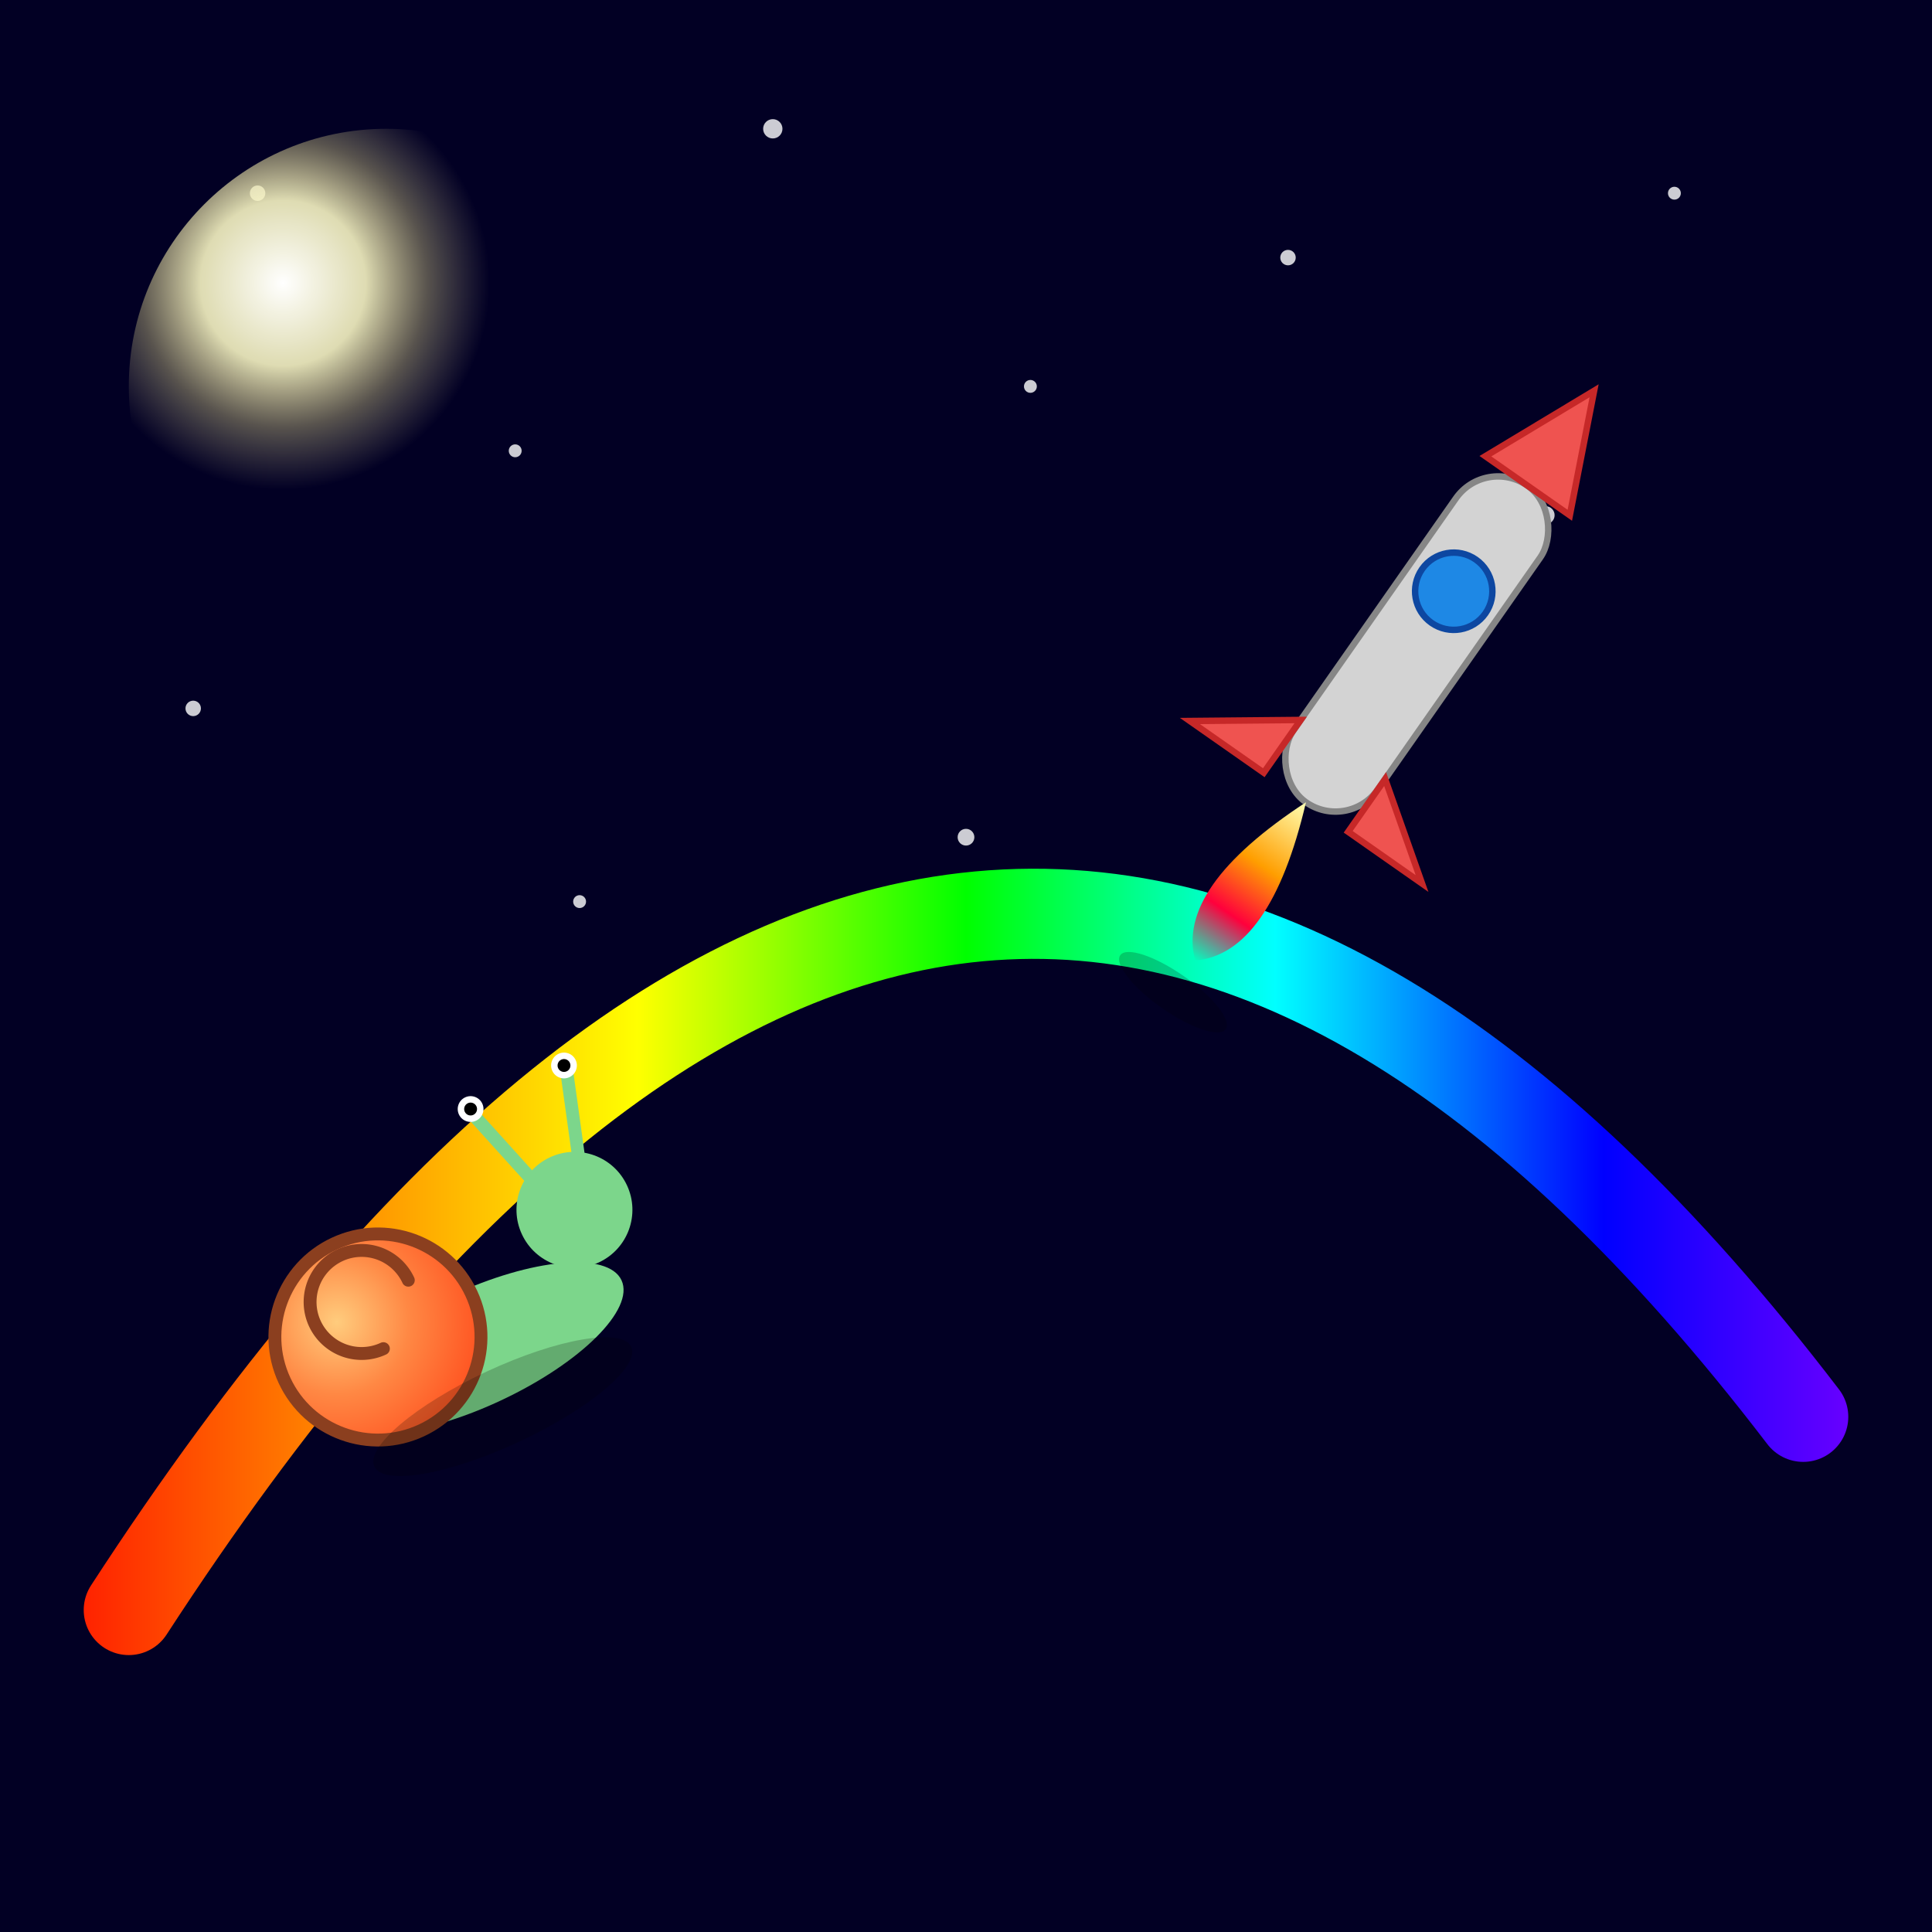
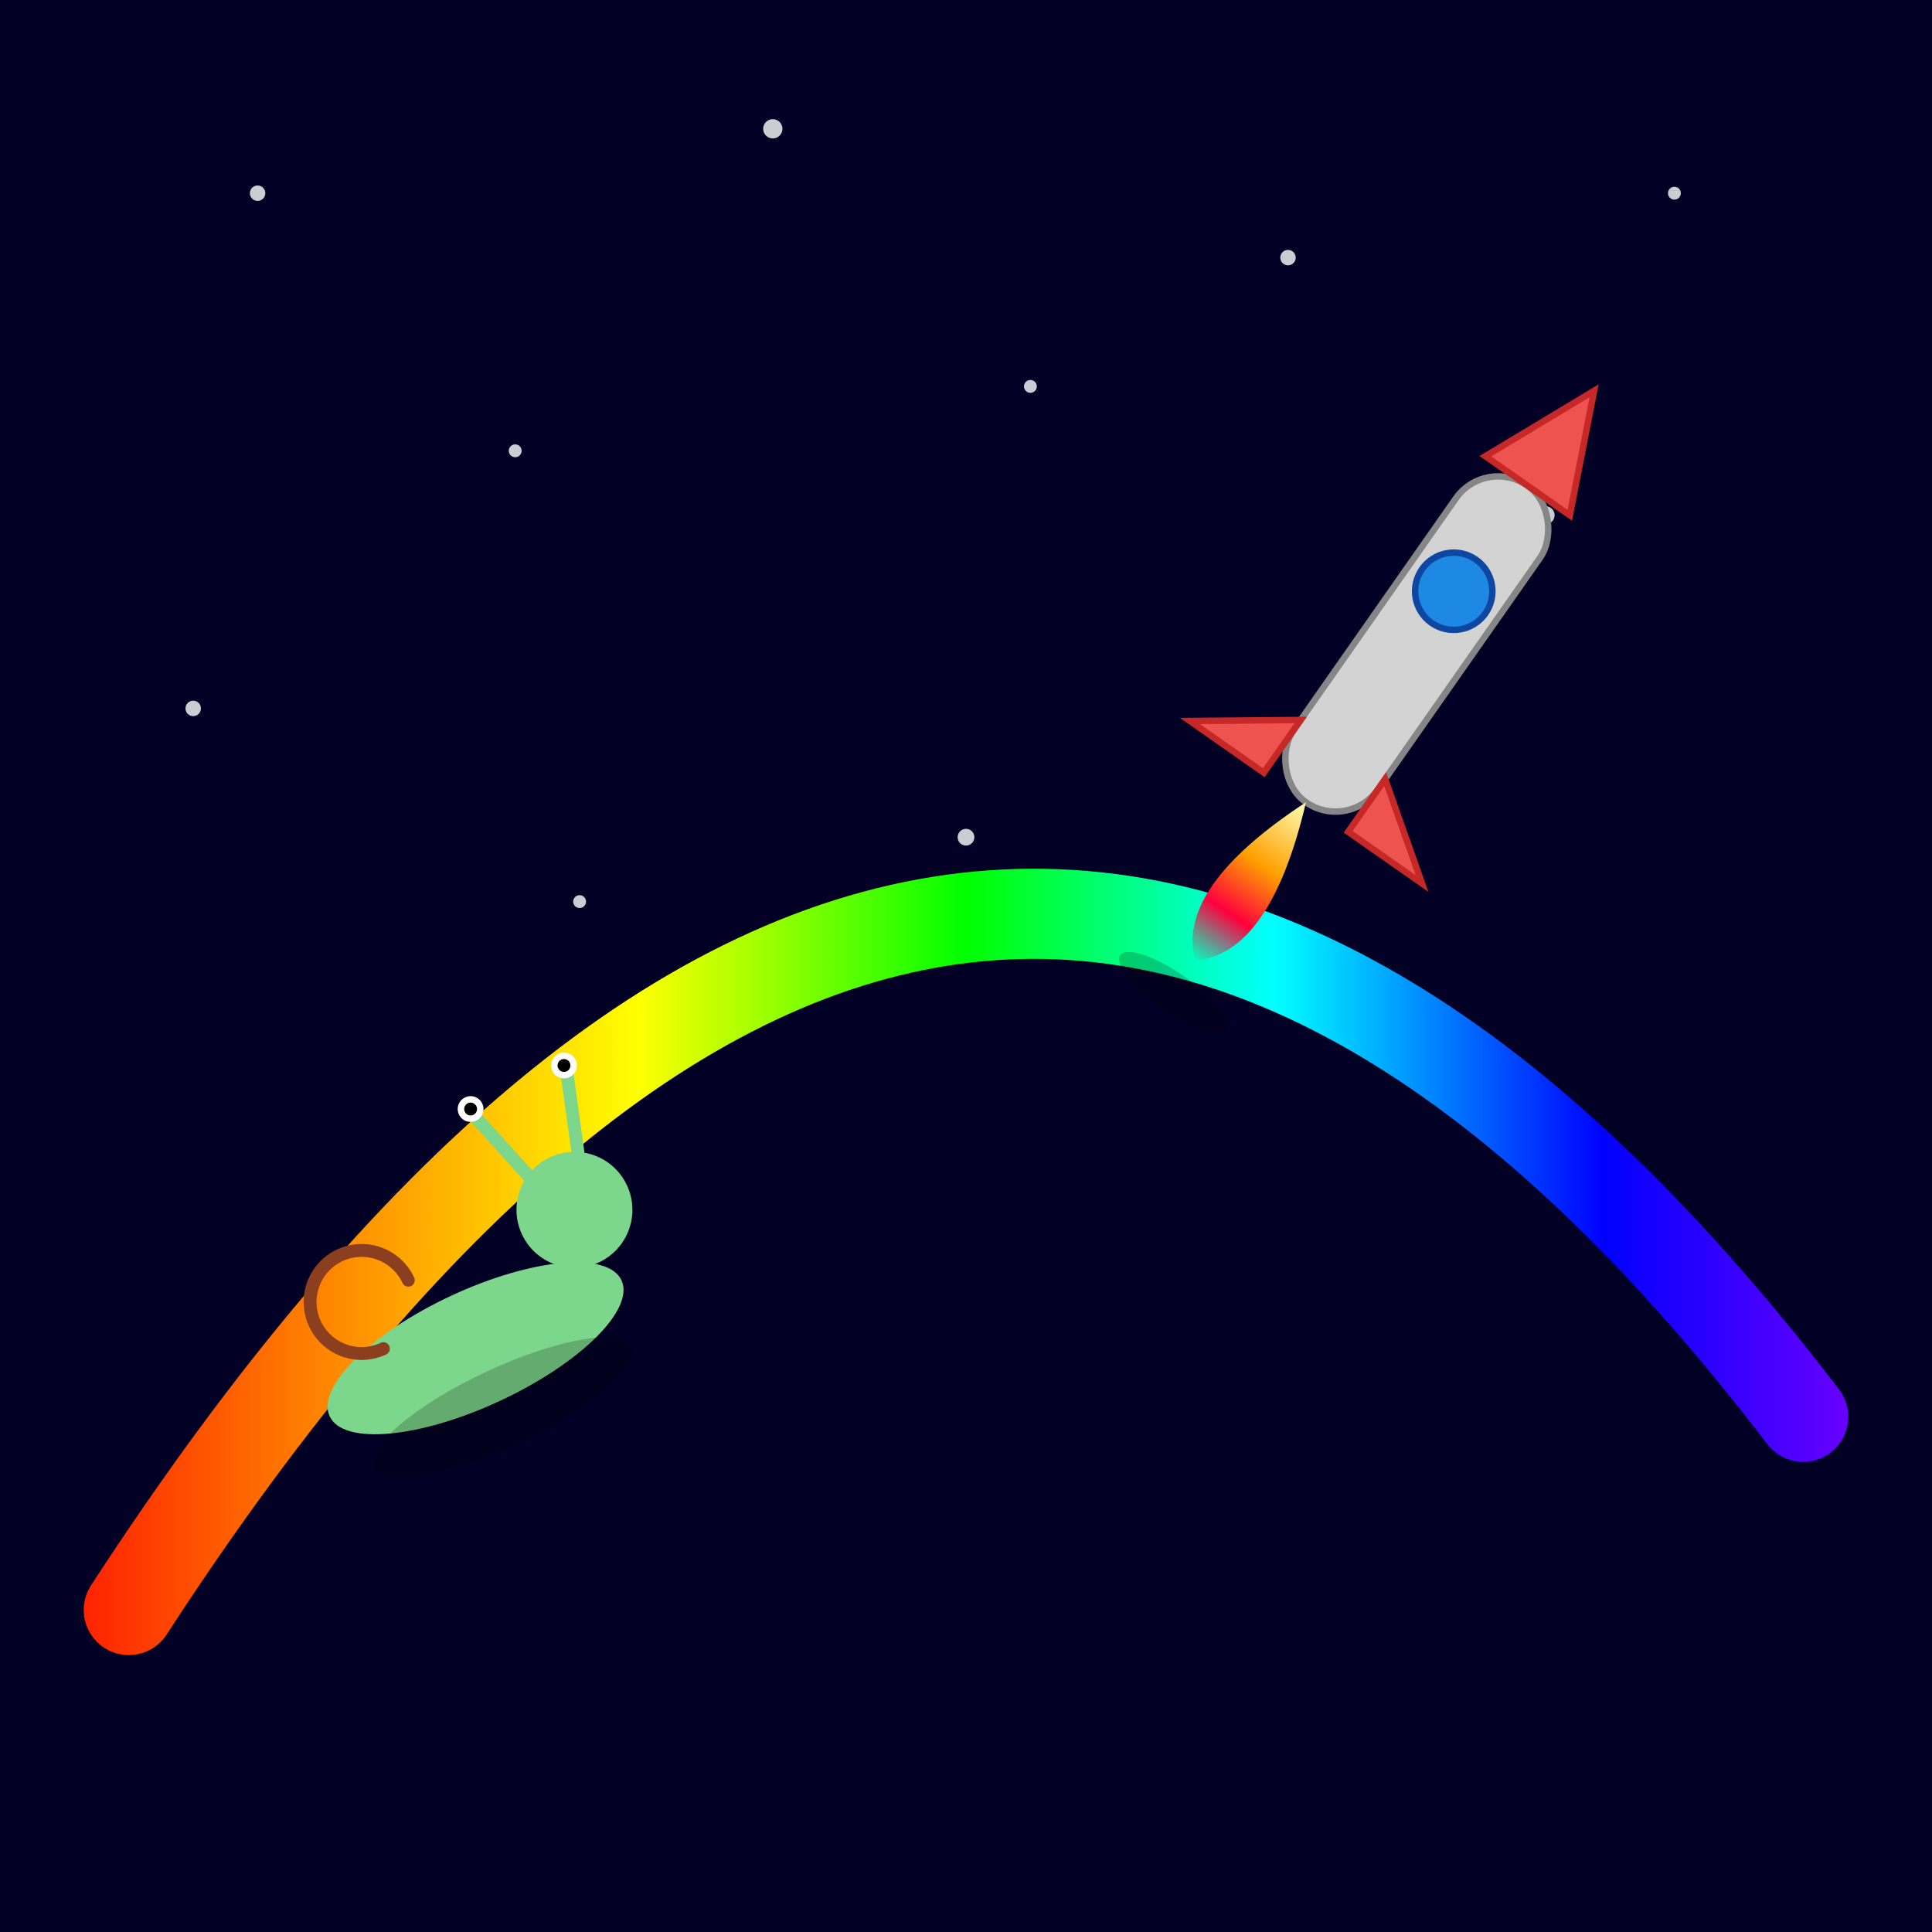
<svg xmlns="http://www.w3.org/2000/svg" viewBox="0 0 300 300">
  <defs>
    <linearGradient id="skyGrad" x1="0" y1="0" x2="0" y2="300">
      <stop offset="0%" stop-color="#020024" />
      <stop offset="100%" stop-color="#092047" />
    </linearGradient>
    <radialGradient id="moonGlow" cx="0.3" cy="0.3" r="0.4">
      <stop offset="0%" stop-color="#ffffff" stop-opacity="1" />
      <stop offset="40%" stop-color="#f7f4c2" stop-opacity="0.9" />
      <stop offset="70%" stop-color="#d9cf8c" stop-opacity="0.4" />
      <stop offset="100%" stop-color="#c0ba8b" stop-opacity="0" />
    </radialGradient>
    <linearGradient id="rainbow" x1="0" y1="0" x2="300" y2="0" gradientUnits="userSpaceOnUse">
      <stop offset="0%" stop-color="#ff0000" />
      <stop offset="16%" stop-color="#ff7f00" />
      <stop offset="33%" stop-color="#ffff00" />
      <stop offset="50%" stop-color="#00ff00" />
      <stop offset="66%" stop-color="#00ffff" />
      <stop offset="83%" stop-color="#0000ff" />
      <stop offset="100%" stop-color="#8b00ff" />
    </linearGradient>
    <radialGradient id="shellGrad" cx="0.35" cy="0.35" r="0.7">
      <stop offset="0%" stop-color="#ffcc7d" />
      <stop offset="50%" stop-color="#ff8844" />
      <stop offset="100%" stop-color="#ff5522" />
    </radialGradient>
    <linearGradient id="flameGrad" x1="0" y1="0" x2="0" y2="1">
      <stop offset="0%" stop-color="#ffffb3" />
      <stop offset="40%" stop-color="#ff9e00" />
      <stop offset="70%" stop-color="#ff003c" />
      <stop offset="100%" stop-color="#ff003c" stop-opacity="0" />
    </linearGradient>
    <filter id="glow" x="-50%" y="-50%" width="200%" height="200%">
      <feGaussianBlur in="SourceGraphic" stdDeviation="4" result="blur" />
      <feMerge>
        <feMergeNode in="blur" />
        <feMergeNode in="SourceGraphic" />
      </feMerge>
    </filter>
  </defs>
  <rect width="300" height="300" fill="url(#skyGrad)" />
  <g fill="#ffffff" opacity="0.8">
    <circle cx="40" cy="30" r="1.2" />
    <circle cx="80" cy="70" r="1" />
    <circle cx="120" cy="20" r="1.5" />
    <circle cx="160" cy="60" r="1" />
    <circle cx="200" cy="40" r="1.2" />
    <circle cx="240" cy="80" r="1.4" />
    <circle cx="260" cy="30" r="1" />
    <circle cx="30" cy="110" r="1.2" />
    <circle cx="90" cy="140" r="1" />
    <circle cx="150" cy="130" r="1.3" />
  </g>
-   <circle cx="60" cy="60" r="40" fill="url(#moonGlow)" filter="url(#glow)" />
  <path d="M20 250 Q150 50 280 220" fill="none" stroke="url(#rainbow)" stroke-width="14" stroke-linecap="round" filter="url(#glow)" />
  <g transform="translate(75,200) rotate(-25)">
    <ellipse cx="-5" cy="8" rx="25" ry="9" fill="#7cd68b" />
    <circle cx="18" cy="-5" r="9" fill="#7cd68b" />
    <line x1="22" y1="-12" x2="26" y2="-25" stroke="#7cd68b" stroke-width="2" stroke-linecap="round" />
    <line x1="14" y1="-12" x2="10" y2="-25" stroke="#7cd68b" stroke-width="2" stroke-linecap="round" />
    <circle cx="26" cy="-26" r="2" fill="#ffffff" />
    <circle cx="10" cy="-26" r="2" fill="#ffffff" />
    <circle cx="26" cy="-26" r="1" fill="#000000" />
    <circle cx="10" cy="-26" r="1" fill="#000000" />
-     <circle cx="-18" cy="0" r="16" fill="url(#shellGrad)" stroke="#8b3f1f" stroke-width="2" />
    <path d="M -10 -6 a8 8 0 1 0 -8 8" fill="none" stroke="#8b3f1f" stroke-width="2" stroke-linecap="round" />
    <ellipse cx="-5" cy="18" rx="22" ry="6" fill="#000" opacity="0.2" />
  </g>
  <g transform="translate(220,100) rotate(35)">
    <rect x="-8" y="-30" width="16" height="60" rx="8" fill="#d3d3d3" stroke="#868686" stroke-width="1" />
    <path d="M -8 -30 L0 -48 L8 -30 Z" fill="#ef5350" stroke="#c62828" stroke-width="1" />
    <circle cx="0" cy="-10" r="6" fill="#1e88e5" stroke="#0d47a1" stroke-width="1" />
    <path d="M -8 20 L -22 30 L -8 30 Z" fill="#ef5350" stroke="#c62828" stroke-width="1" />
    <path d="M 8 20 L 22 30 L 8 30 Z" fill="#ef5350" stroke="#c62828" stroke-width="1" />
    <path d="M 0 30 C -6 45 -6 55 0 60 C 6 55 6 45 0 30 Z" fill="url(#flameGrad)" />
    <ellipse cx="0" cy="66" rx="10" ry="3" fill="#000" opacity="0.2" />
  </g>
</svg>